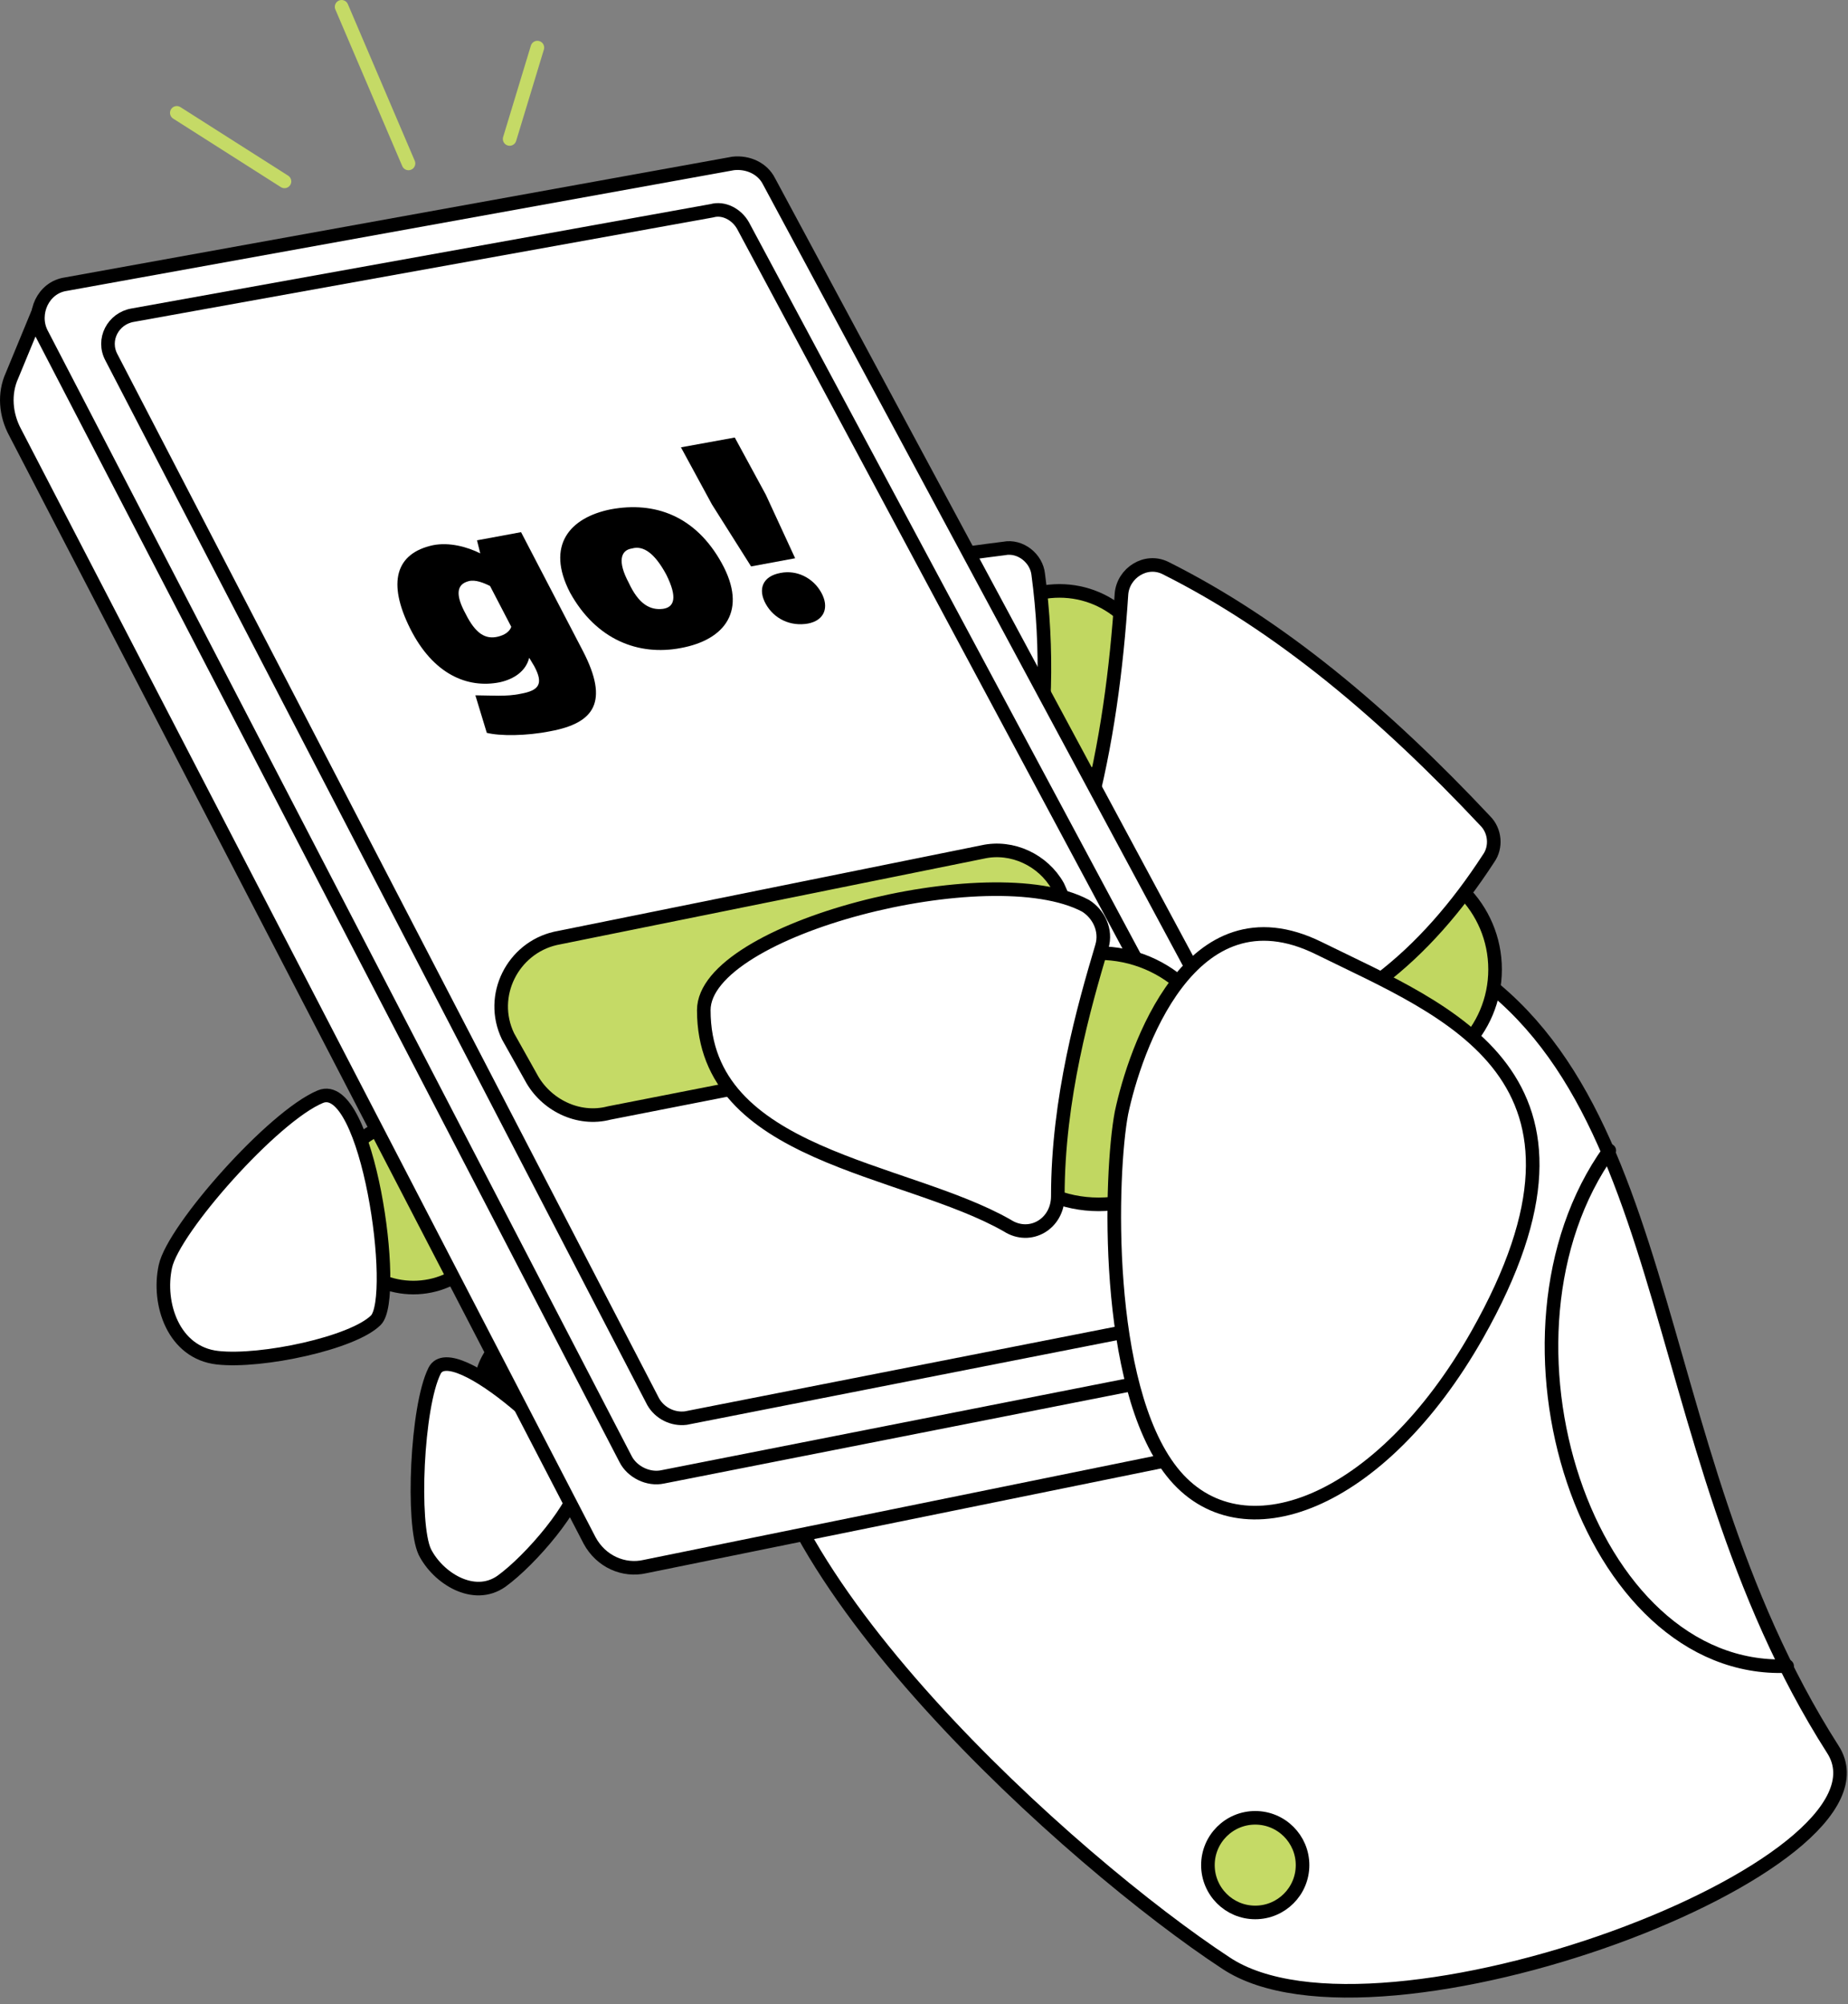
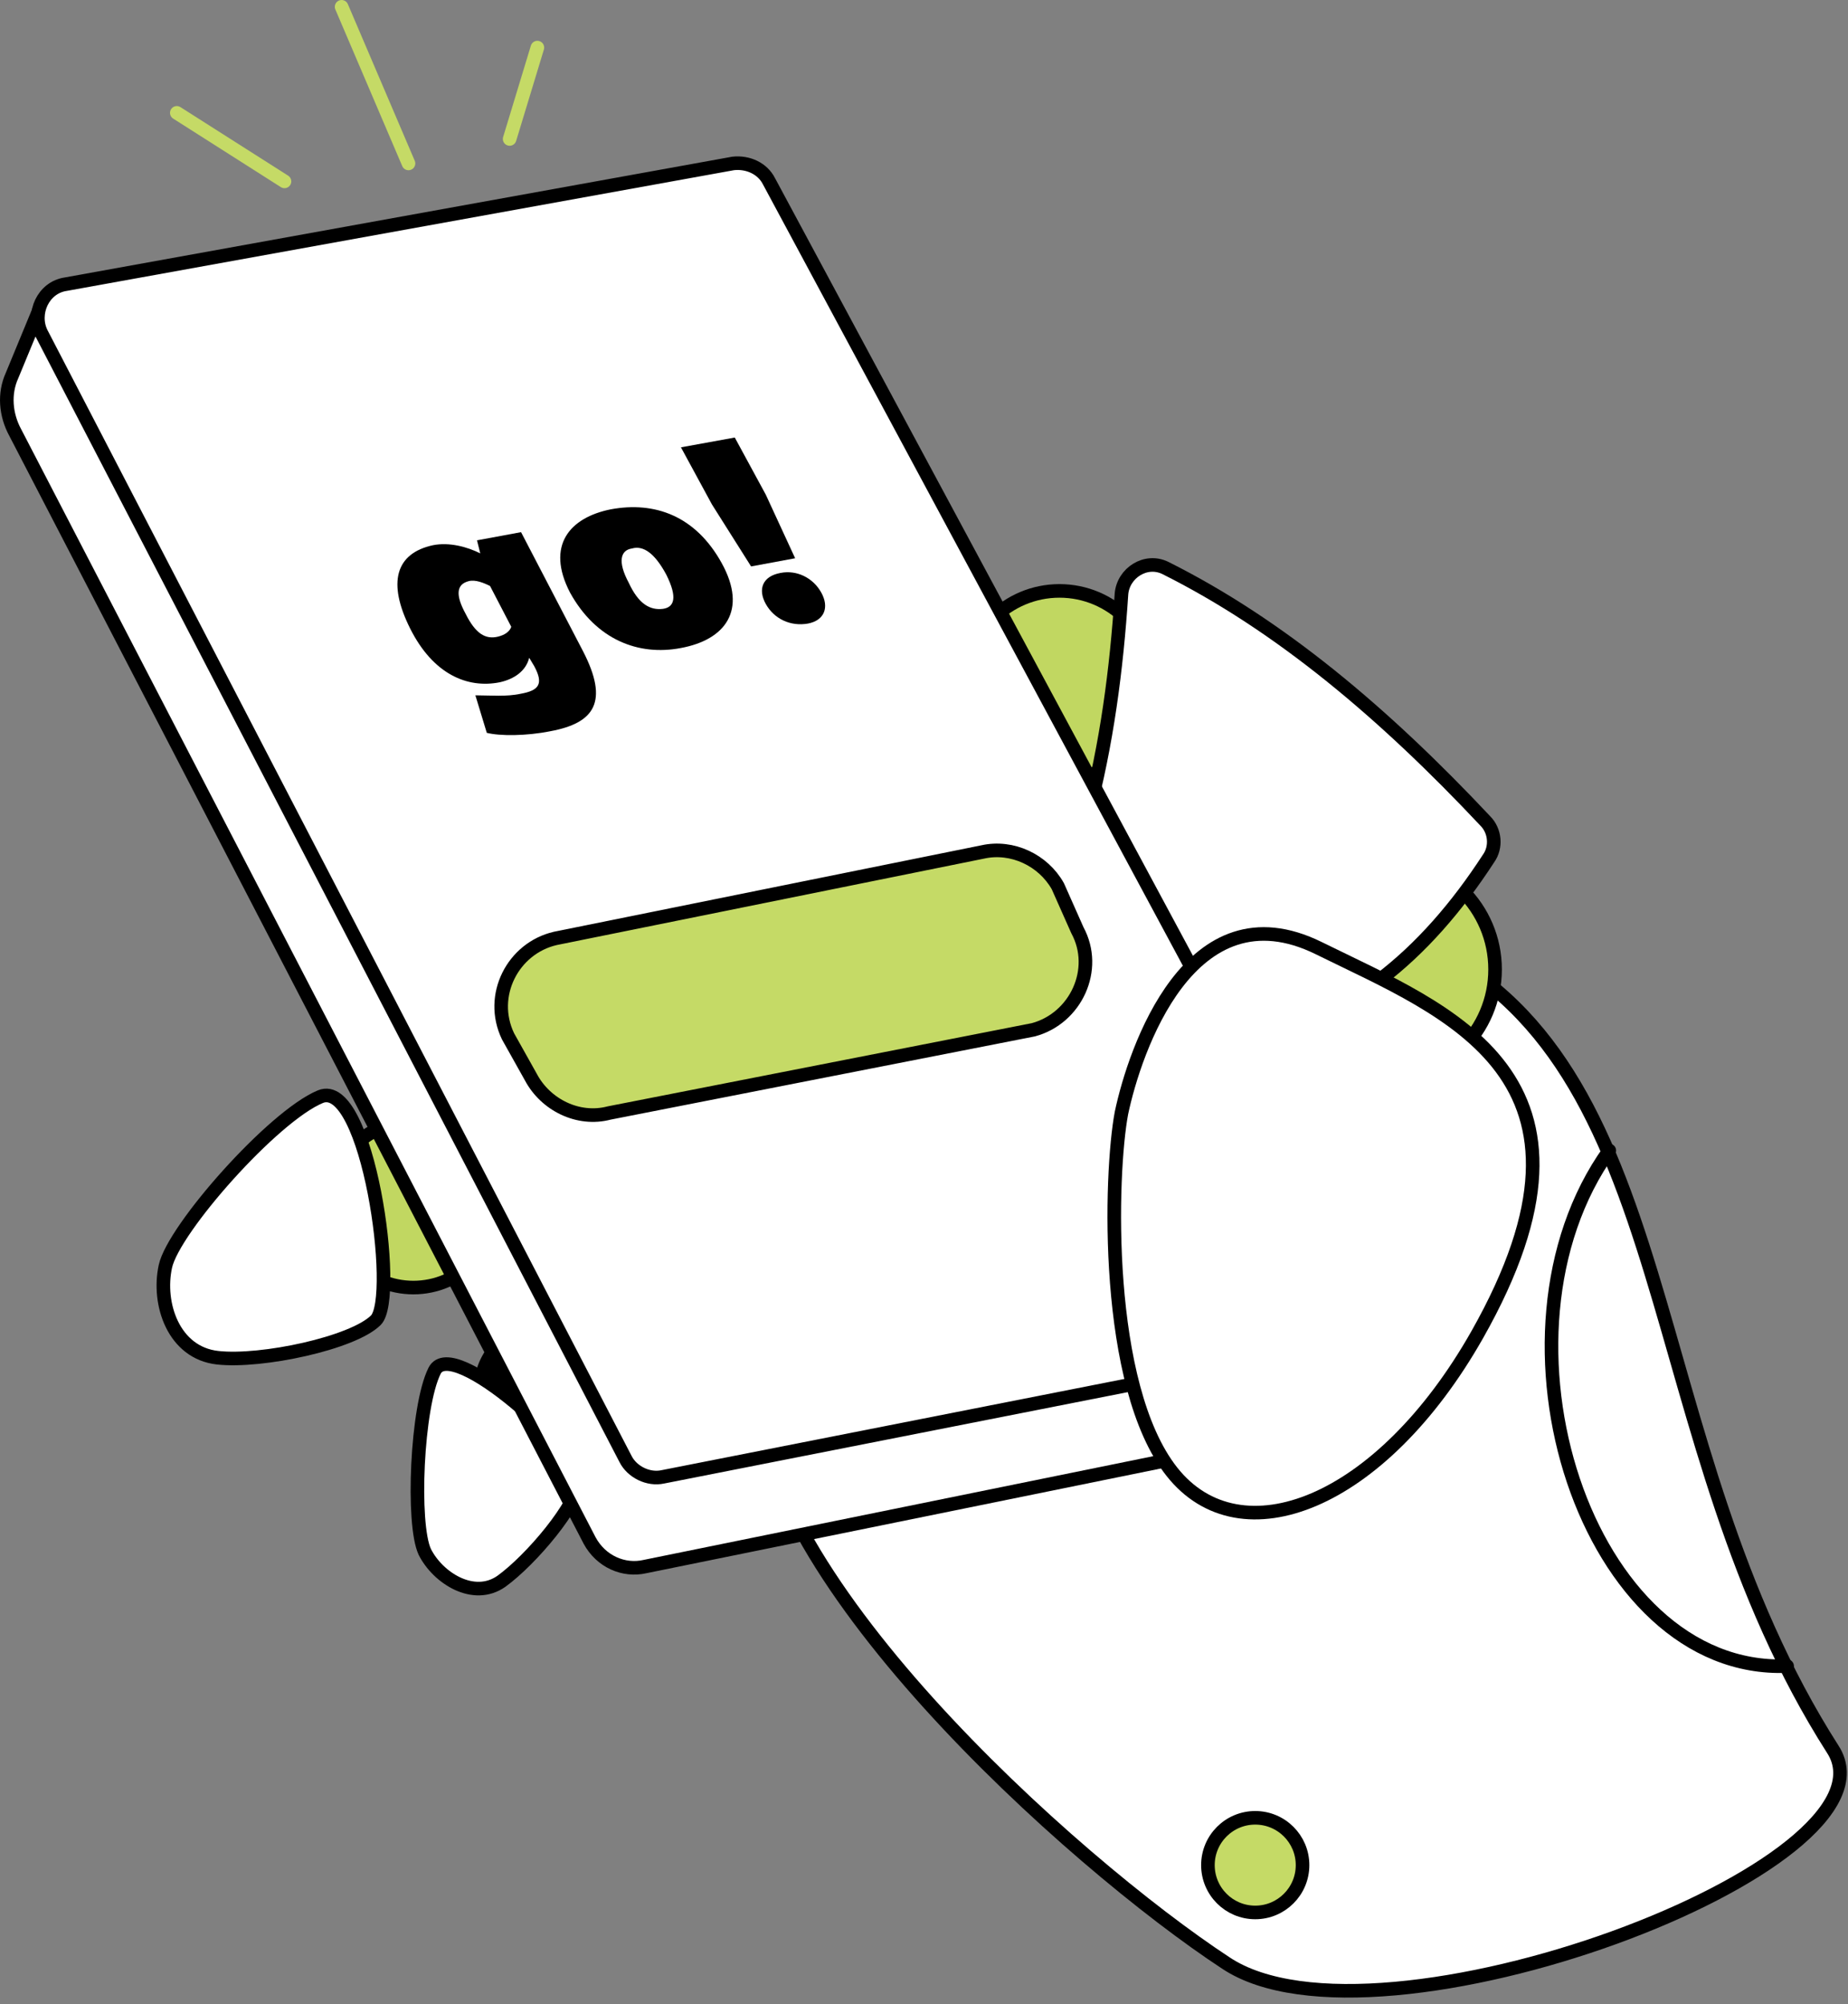
<svg xmlns="http://www.w3.org/2000/svg" width="272" height="295" viewBox="0 0 272 295" fill="none">
  <rect x="0" y="0" width="272" height="295" fill="#808080" stroke="none" />
  <path d="M180.432 288.925C158.099 274.277 109.112 230.572 111.513 201.996C113.914 173.42 190.758 130.435 208.768 138.6C248.15 156.13 240.466 211.601 269.762 257.467C280.809 274.517 202.764 303.813 180.432 288.925Z" fill="white" stroke="black" stroke-width="2" stroke-miterlimit="10" stroke-linecap="round" stroke-linejoin="round" />
  <path d="M60.843 189.509C67.606 189.509 73.09 184.026 73.09 177.263C73.09 170.499 67.606 165.016 60.843 165.016C54.079 165.016 48.596 170.499 48.596 177.263C48.596 184.026 54.079 189.509 60.843 189.509Z" fill="#C1D761" stroke="black" stroke-width="2" stroke-miterlimit="10" stroke-linecap="round" stroke-linejoin="round" />
  <path d="M107.43 190.47C115.122 190.47 121.358 184.234 121.358 176.542C121.358 168.85 115.122 162.614 107.43 162.614C99.738 162.614 93.502 168.85 93.502 176.542C93.502 184.234 99.738 190.47 107.43 190.47Z" fill="black" stroke="black" stroke-width="2" stroke-miterlimit="10" stroke-linecap="round" stroke-linejoin="round" />
  <path d="M55.32 194.312C58.682 190.95 54.12 158.532 47.156 161.413C40.192 164.295 25.544 180.864 24.343 186.388C23.142 191.911 25.544 199.115 32.027 199.835C38.511 200.556 51.959 197.674 55.32 194.312Z" fill="white" stroke="black" stroke-width="2" stroke-miterlimit="10" stroke-linecap="round" stroke-linejoin="round" />
  <path d="M60.123 162.134C62.284 172.22 65.886 181.105 70.689 189.509C71.409 190.47 72.37 191.431 73.571 191.671C81.495 193.592 88.219 195.033 95.903 195.513C97.825 195.753 99.746 194.552 100.466 192.631C104.548 181.825 106.709 171.019 107.19 159.973C107.19 157.571 105.269 155.41 102.867 155.17C89.18 154.45 77.413 154.69 63.725 156.851C61.324 157.091 59.643 159.492 60.123 162.134Z" fill="white" stroke="black" stroke-width="2" stroke-miterlimit="10" stroke-linecap="round" stroke-linejoin="round" />
  <path d="M80.293 214.243C85.598 214.243 89.898 209.942 89.898 204.637C89.898 199.332 85.598 195.032 80.293 195.032C74.988 195.032 70.688 199.332 70.688 204.637C70.688 209.942 74.988 214.243 80.293 214.243Z" fill="black" stroke="black" stroke-width="2" stroke-miterlimit="10" stroke-linecap="round" stroke-linejoin="round" />
  <path d="M107.908 191.67C114.008 191.67 118.954 186.724 118.954 180.623C118.954 174.523 114.008 169.577 107.908 169.577C101.807 169.577 96.861 174.523 96.861 180.623C96.861 186.724 101.807 191.67 107.908 191.67Z" fill="black" stroke="black" stroke-width="2" stroke-miterlimit="10" stroke-linecap="round" stroke-linejoin="round" />
  <path d="M85.336 217.605C85.576 214.003 66.605 196.473 63.964 201.756C61.322 207.039 60.602 224.329 62.523 228.411C64.444 232.253 69.727 235.615 73.809 232.734C78.132 229.612 85.096 221.447 85.336 217.605Z" fill="white" stroke="black" stroke-width="2" stroke-miterlimit="10" stroke-linecap="round" stroke-linejoin="round" />
  <path d="M72.128 195.752C78.372 200.795 85.095 204.397 92.299 207.039C93.26 207.279 94.221 207.279 95.181 206.799C100.944 204.157 105.747 201.516 110.55 197.914C111.75 196.953 112.471 195.272 111.991 193.831C109.109 185.187 105.027 177.502 99.744 170.538C98.543 168.857 96.382 168.617 94.701 169.818C86.056 176.301 79.092 182.305 71.888 190.229C70.447 192.15 70.687 194.552 72.128 195.752Z" fill="white" stroke="black" stroke-width="2" stroke-miterlimit="10" stroke-linecap="round" stroke-linejoin="round" />
  <path d="M110.313 122.271C117.077 122.271 122.56 116.788 122.56 110.024C122.56 103.26 117.077 97.777 110.313 97.777C103.55 97.777 98.066 103.26 98.066 110.024C98.066 116.788 103.55 122.271 110.313 122.271Z" fill="black" stroke="black" stroke-width="2" stroke-miterlimit="10" stroke-linecap="round" stroke-linejoin="round" />
  <path d="M155.94 114.827C163.632 114.827 169.867 108.591 169.867 100.899C169.867 93.207 163.632 86.971 155.94 86.971C148.247 86.971 142.012 93.207 142.012 100.899C142.012 108.591 148.247 114.827 155.94 114.827Z" fill="#C1D761" stroke="black" stroke-width="2" stroke-miterlimit="10" stroke-linecap="round" stroke-linejoin="round" />
  <path d="M203.726 159.012C212.744 159.012 220.055 151.701 220.055 142.683C220.055 133.664 212.744 126.353 203.726 126.353C194.707 126.353 187.396 133.664 187.396 142.683C187.396 151.701 194.707 159.012 203.726 159.012Z" fill="#C1D761" stroke="black" stroke-width="2" stroke-miterlimit="10" stroke-linecap="round" stroke-linejoin="round" />
  <path d="M107.672 127.554C110.313 123.712 100.228 92.494 93.984 96.576C87.741 100.659 76.214 119.629 75.734 125.152C75.494 130.675 79.096 137.639 85.579 136.919C92.303 136.439 105.03 131.636 107.672 127.554Z" fill="white" stroke="black" stroke-width="2" stroke-miterlimit="10" stroke-linecap="round" stroke-linejoin="round" />
-   <path d="M106.951 95.135C110.793 104.741 116.076 112.906 122.079 120.11C122.8 121.07 124 121.55 125.201 121.791C133.366 122.511 140.33 122.511 147.774 121.55C149.695 121.31 151.376 119.87 151.856 117.948C154.017 106.662 154.257 95.376 152.817 84.57C152.577 82.168 150.175 80.247 147.774 80.727C134.326 82.408 122.56 84.57 109.592 89.132C107.191 90.093 105.99 92.734 106.951 95.135Z" fill="white" stroke="black" stroke-width="2" stroke-miterlimit="10" stroke-linecap="round" stroke-linejoin="round" />
-   <path d="M160.021 120.35C162.903 109.544 164.343 98.497 165.064 87.451C165.304 84.329 168.666 82.168 171.548 83.609C188.357 92.014 203.726 104.981 218.614 120.83C220.055 122.271 220.295 124.672 219.094 126.353C209.729 140.761 197.962 150.607 182.114 153.488C180.433 153.729 178.752 153.008 177.791 151.807C171.307 143.163 165.304 133.797 160.261 123.471C159.781 122.511 159.781 121.31 160.021 120.35Z" fill="white" stroke="black" stroke-width="2" stroke-miterlimit="10" stroke-linecap="round" stroke-linejoin="round" />
+   <path d="M160.021 120.35C162.903 109.544 164.343 98.497 165.064 87.451C165.304 84.329 168.666 82.168 171.548 83.609C188.357 92.014 203.726 104.981 218.614 120.83C220.055 122.271 220.295 124.672 219.094 126.353C209.729 140.761 197.962 150.607 182.114 153.488C180.433 153.729 178.752 153.008 177.791 151.807C159.781 122.511 159.781 121.31 160.021 120.35Z" fill="white" stroke="black" stroke-width="2" stroke-miterlimit="10" stroke-linecap="round" stroke-linejoin="round" />
  <path d="M6.333 44.227L1.771 55.273C0.57 57.914 0.81 61.036 2.251 63.678L86.779 226.73C88.46 229.851 91.822 231.292 94.943 230.572L189.317 211.361C192.679 210.641 195.32 208.479 196.761 205.358L201.083 194.792" fill="white" />
  <path d="M6.333 44.227L1.771 55.273C0.57 57.914 0.81 61.036 2.251 63.678L86.779 226.73C88.46 229.851 91.822 231.292 94.943 230.572L189.317 211.361C192.679 210.641 195.32 208.479 196.761 205.358L201.083 194.792" stroke="black" stroke-width="2" stroke-miterlimit="10" stroke-linecap="round" stroke-linejoin="round" />
  <path d="M6.092 49.029L92.061 214.723C93.021 216.644 95.423 217.845 97.584 217.365L197.48 197.673C200.842 196.953 202.523 193.351 201.082 190.229L113.193 26.697C112.232 24.776 110.071 23.815 107.91 24.055L9.694 41.825C6.332 42.306 4.651 46.148 6.092 49.029Z" fill="white" stroke="black" stroke-width="2" stroke-miterlimit="10" stroke-linecap="round" stroke-linejoin="round" />
-   <path d="M16.418 52.631L96.143 206.318C97.103 207.999 99.025 208.96 100.946 208.72L187.635 191.67C190.516 191.19 191.957 187.828 190.756 185.186L109.35 33.18C108.39 31.499 106.469 30.539 104.788 31.019L19.54 46.388C16.658 46.868 14.977 49.99 16.418 52.631Z" fill="white" stroke="black" stroke-width="2" stroke-miterlimit="10" stroke-linecap="round" stroke-linejoin="round" />
  <path d="M81.737 138.119L144.653 125.392C148.975 124.432 153.538 126.593 155.699 130.435L158.58 136.919C161.702 142.682 158.34 149.886 152.097 151.567L89.662 163.814C85.099 165.015 80.296 162.613 78.135 158.531L74.773 152.528C71.891 146.524 75.493 139.56 81.737 138.119Z" fill="#C5DA66" stroke="black" stroke-width="2" stroke-miterlimit="10" stroke-linecap="round" stroke-linejoin="round" />
-   <path d="M161.701 177.262C171.913 177.262 180.192 168.984 180.192 158.772C180.192 148.56 171.913 140.281 161.701 140.281C151.489 140.281 143.211 148.56 143.211 158.772C143.211 168.984 151.489 177.262 161.701 177.262Z" fill="#C1D761" stroke="black" stroke-width="2" stroke-miterlimit="10" stroke-linecap="round" stroke-linejoin="round" />
-   <path d="M155.697 176.061C155.697 161.653 159.54 148.205 162.181 139.32C162.901 136.919 161.701 134.518 159.78 133.317C145.852 125.873 103.588 136.679 103.588 148.686C103.588 170.298 133.125 171.739 148.253 180.383C151.615 182.545 155.697 180.143 155.697 176.061Z" fill="white" stroke="black" stroke-width="2" stroke-miterlimit="10" stroke-linecap="round" stroke-linejoin="round" />
  <path d="M165.063 163.814C163.382 172.699 162.421 203.917 172.507 216.644C182.593 229.371 203.244 221.447 217.412 196.473C239.025 158.291 213.09 148.926 194.119 139.561C175.148 130.195 166.984 154.689 165.063 163.814Z" fill="white" stroke="black" stroke-width="2" stroke-miterlimit="10" stroke-linecap="round" stroke-linejoin="round" />
  <path d="M236.864 169.337C217.413 196.473 233.502 246.421 263.039 245.22" stroke="black" stroke-width="2" stroke-miterlimit="10" stroke-linecap="round" stroke-linejoin="round" />
  <path d="M184.753 281.481C188.599 281.481 191.717 278.363 191.717 274.517C191.717 270.671 188.599 267.553 184.753 267.553C180.907 267.553 177.789 270.671 177.789 274.517C177.789 278.363 180.907 281.481 184.753 281.481Z" fill="#C5DA66" stroke="black" stroke-width="2" stroke-miterlimit="10" stroke-linecap="round" stroke-linejoin="round" />
  <path d="M85.817 95.856C89.659 103.3 87.498 106.422 81.014 107.622C77.412 108.343 73.57 108.343 71.649 107.863L69.968 102.34C72.129 102.34 74.53 102.58 76.692 102.099C79.333 101.619 80.053 100.659 78.613 98.017L77.892 96.816C77.412 98.737 75.731 99.938 73.57 100.418C68.767 101.379 63.724 99.218 60.362 92.494C57 85.77 58.201 81.448 63.724 80.247C66.126 79.767 68.767 80.487 70.688 81.448L70.208 79.527L76.692 78.326L85.817 95.856ZM72.129 86.25C71.168 85.77 69.968 85.29 69.007 85.53C67.086 86.01 67.086 87.691 68.527 90.333C69.968 93.214 71.409 94.175 73.33 93.695C74.29 93.454 75.01 92.974 75.251 92.254L72.129 86.25Z" fill="black" />
  <path d="M89.9 74.964C96.383 73.763 102.387 75.924 106.229 82.888C110.071 89.852 106.709 94.175 100.225 95.376C93.982 96.576 87.738 94.175 83.896 87.211C80.294 80.247 83.896 76.165 89.9 74.964ZM97.584 89.612C99.265 89.372 99.745 87.931 98.064 84.569C96.383 81.448 94.702 80.247 93.021 80.727C91.34 80.967 90.86 82.648 92.541 85.77C93.982 88.892 95.663 89.852 97.584 89.612Z" fill="black" />
  <path d="M114.873 84.329C117.274 83.849 119.676 85.05 120.876 87.211C122.077 89.372 121.357 91.293 118.955 91.773C116.314 92.254 113.912 91.053 112.712 88.892C111.511 86.731 112.231 84.809 114.873 84.329ZM104.787 74.243L100.225 65.839L108.149 64.398L112.712 72.803L117.034 82.168L110.55 83.369L104.787 74.243Z" fill="black" />
  <path d="M60.125 24.055L50.279 1.002" stroke="#C5DA66" stroke-width="2" stroke-miterlimit="10" stroke-linecap="round" stroke-linejoin="round" />
  <path d="M75.012 20.454L79.094 7.006" stroke="#C5DA66" stroke-width="2" stroke-miterlimit="10" stroke-linecap="round" stroke-linejoin="round" />
  <path d="M41.872 26.697L26.023 16.611" stroke="#C5DA66" stroke-width="2" stroke-miterlimit="10" stroke-linecap="round" stroke-linejoin="round" />
</svg>